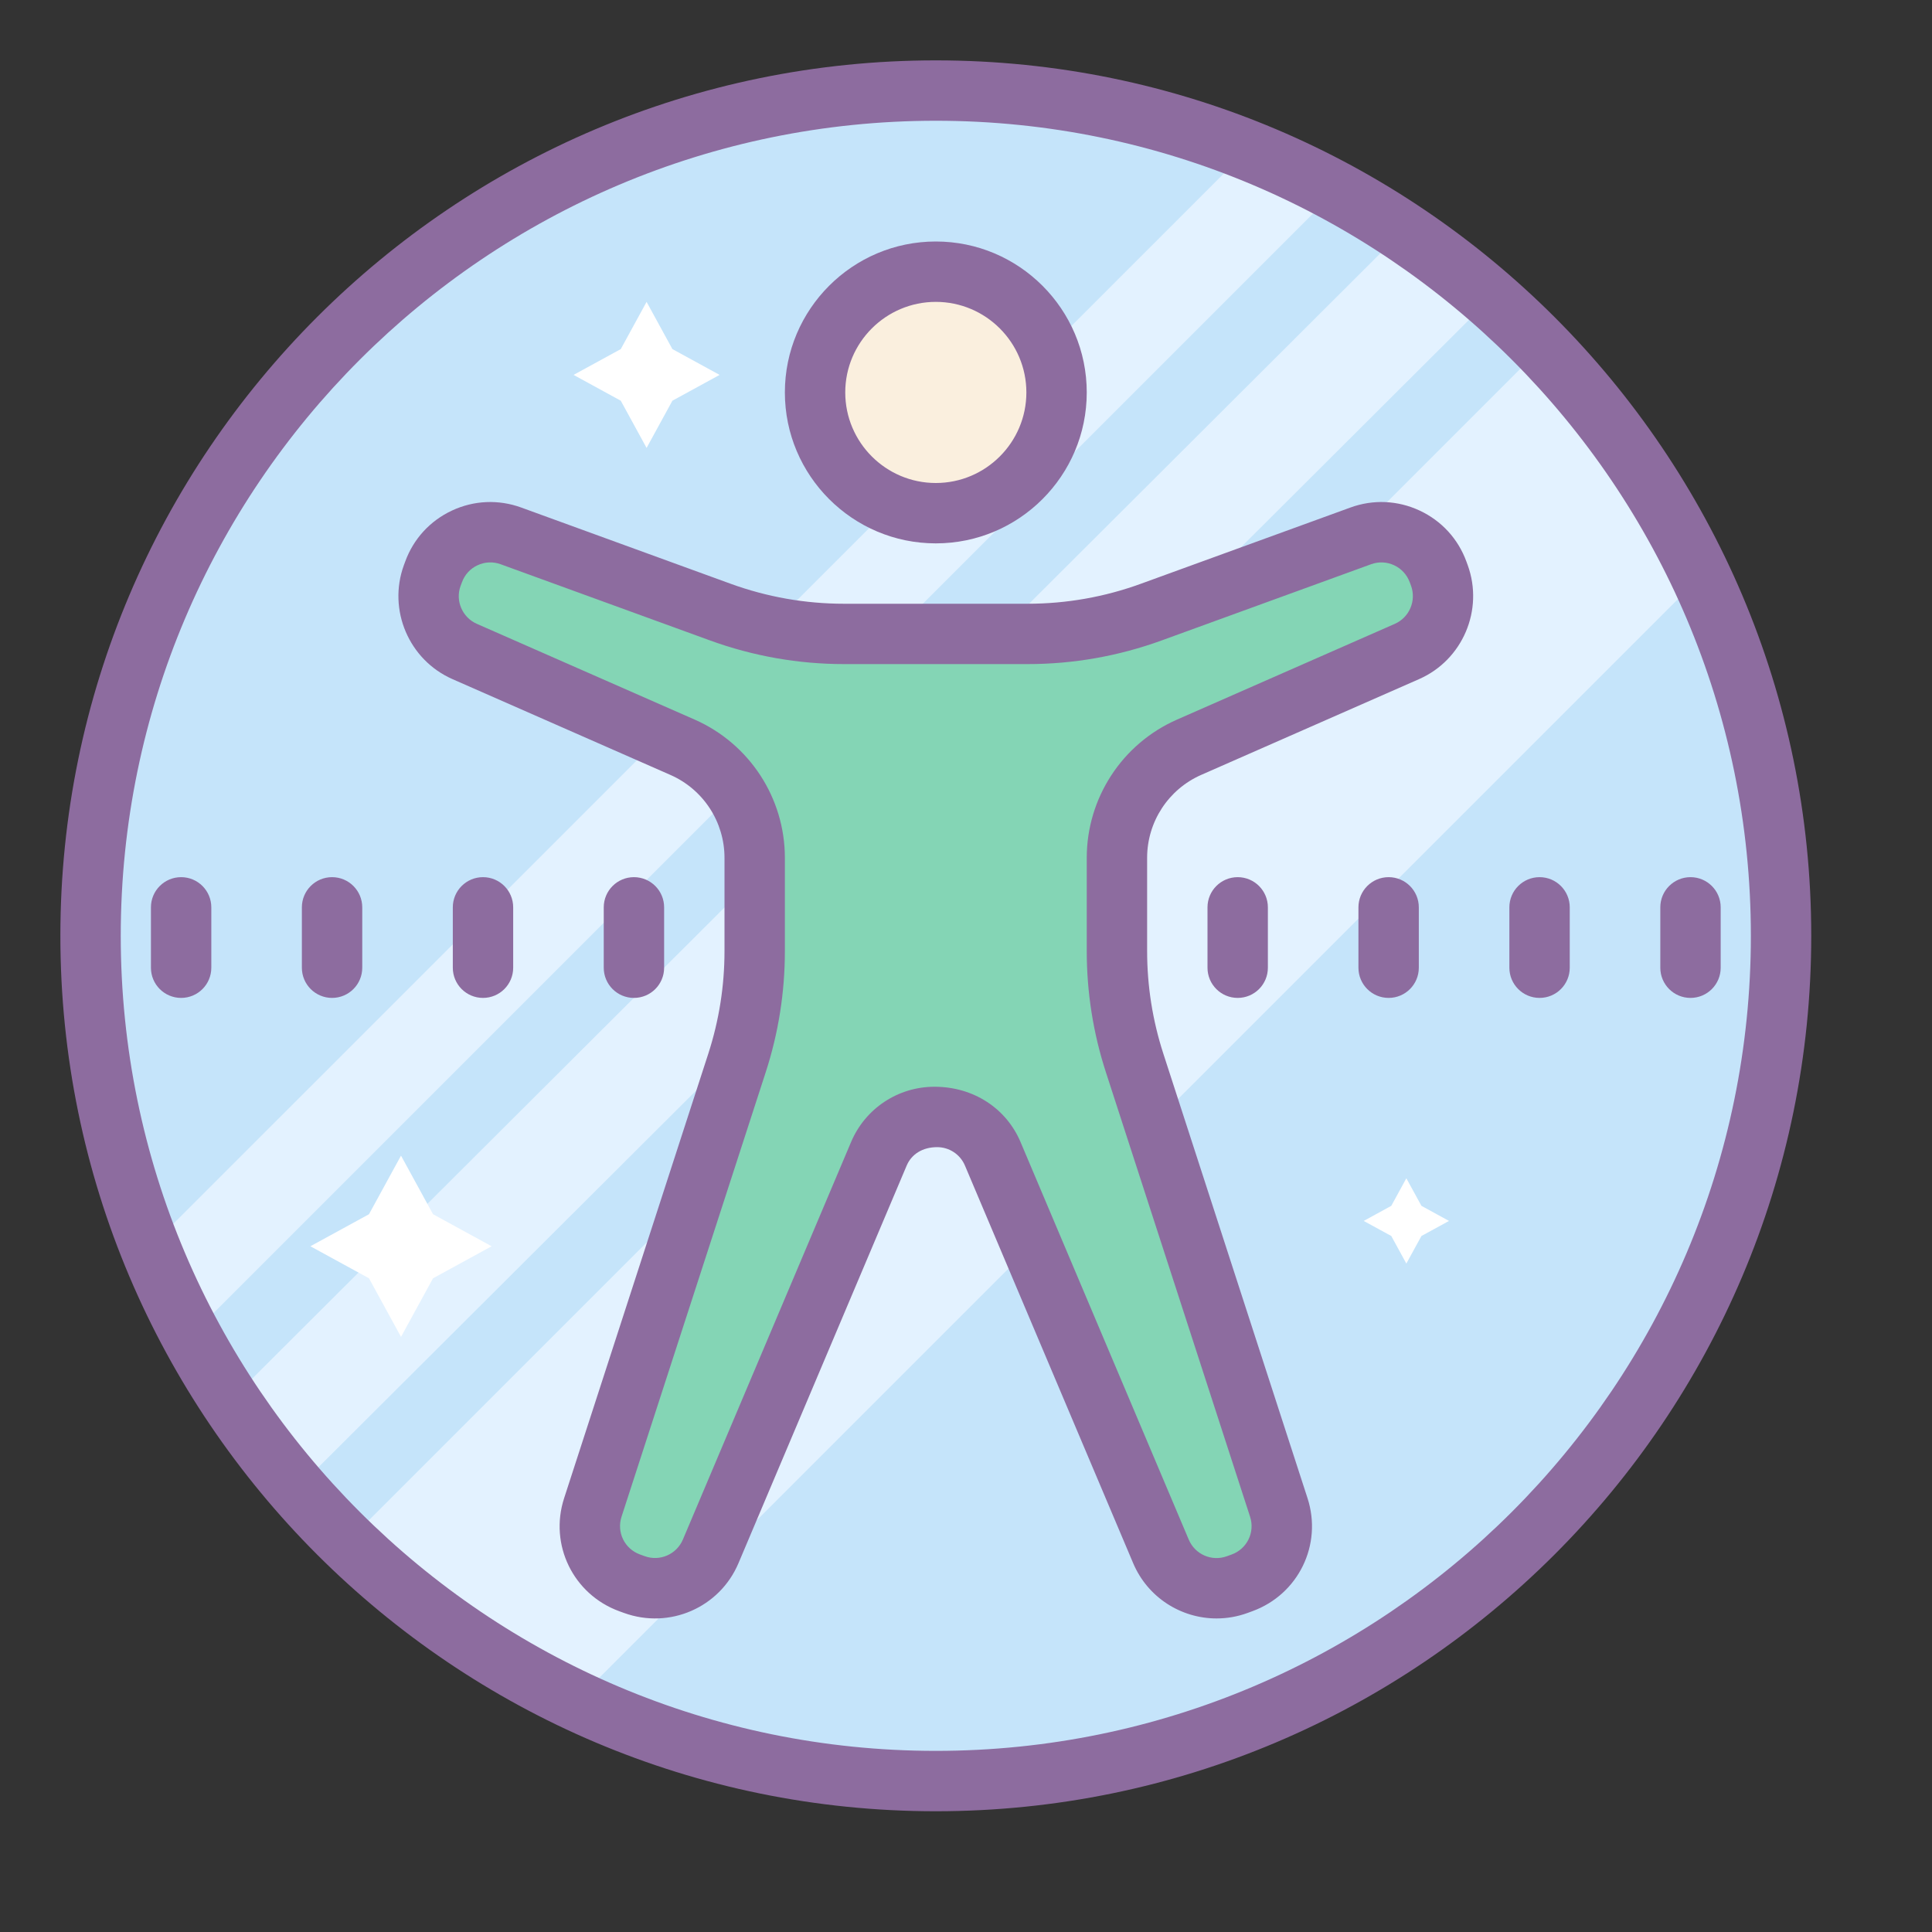
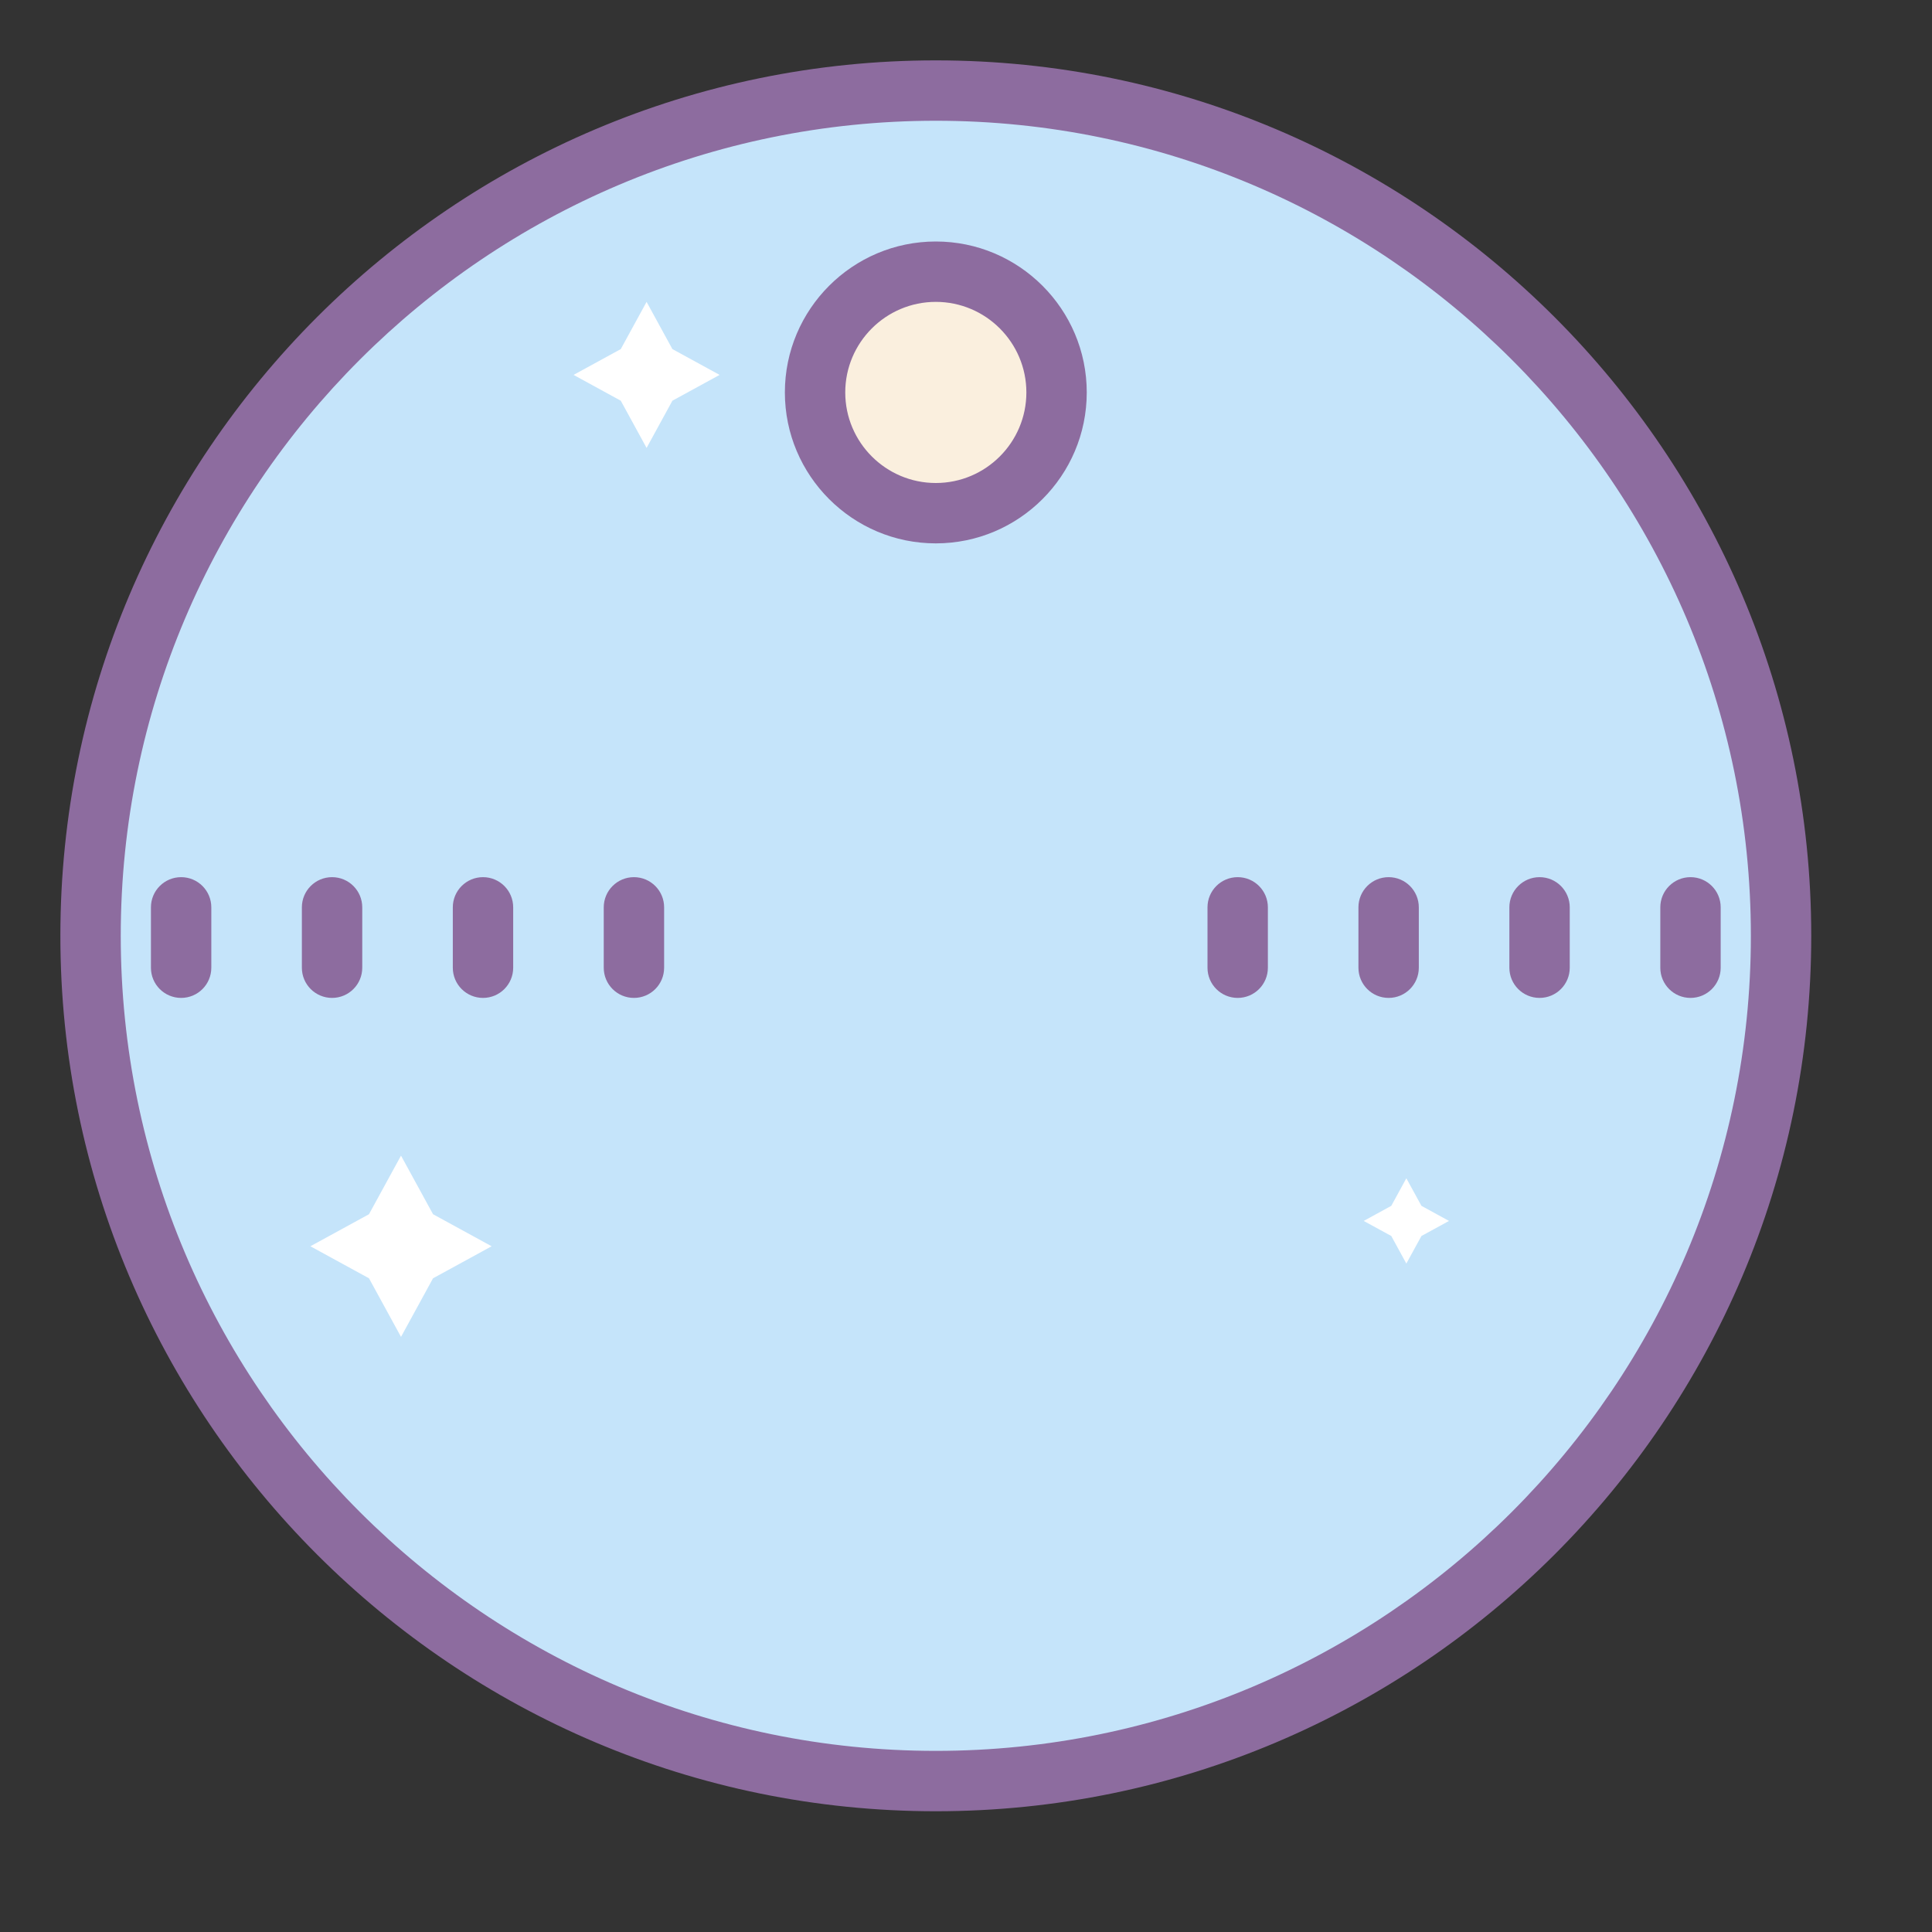
<svg xmlns="http://www.w3.org/2000/svg" viewBox="0 0 64 64" width="512px" height="512px">
  <rect x="0" y="0" width="64" height="64" fill="#333333" stroke="none" />
  <path fill="#c5e4fa" d="M59,31c0,15.46-12.54,28-28,28c-4.26,0-8.3-0.95-11.91-2.66c-2.82-1.32-5.38-3.11-7.59-5.26 c-0.58-0.56-1.14-1.14-1.67-1.76c-0.8-0.92-1.54-1.9-2.21-2.92c-0.47-0.7-0.9-1.42-1.29-2.16c-0.51-0.95-0.97-1.92-1.36-2.93 C3.7,38.12,3,34.64,3,31C3,15.54,15.54,3,31,3c3.64,0,7.13,0.7,10.32,1.97c1,0.39,1.98,0.85,2.92,1.36c0.76,0.4,1.5,0.85,2.22,1.33 c1.02,0.67,2,1.42,2.92,2.22c0.59,0.52,1.16,1.06,1.7,1.62c2.15,2.21,3.94,4.77,5.26,7.59C58.05,22.7,59,26.74,59,31z" />
-   <path fill="#e3f2ff" d="M56.34 19.09L19.09 56.34c-2.82-1.32-5.38-3.11-7.59-5.26L51.08 11.5C53.23 13.71 55.02 16.27 56.34 19.09zM49.38 9.88L9.83 49.32c-.8-.92-1.54-1.9-2.21-2.92L46.46 7.66C47.48 8.33 48.46 9.08 49.38 9.88zM44.24 6.33L6.33 44.24c-.51-.95-.97-1.92-1.36-2.93L41.32 4.97C42.32 5.36 43.3 5.82 44.24 6.33z" />
  <path fill="#faefde" d="M31 9A4 4 0 1 0 31 17A4 4 0 1 0 31 9Z" />
-   <path fill="#84d5b5" d="M39.39,24.755l7.217-3.173c0.965-0.424,1.435-1.524,1.074-2.515l-0.043-0.119 c-0.378-1.038-1.525-1.573-2.563-1.195l-6.934,2.524C36.825,20.755,35.436,21,34.036,21h-6.073c-1.4,0-2.789-0.245-4.104-0.724 l-6.934-2.524c-1.038-0.378-2.186,0.157-2.563,1.195l-0.043,0.119c-0.36,0.99,0.11,2.091,1.074,2.515l7.217,3.173 C24.062,25.393,25,26.83,25,28.416v3.091c0,1.257-0.198,2.506-0.585,3.702l-4.777,14.727c-0.332,1.024,0.206,2.128,1.218,2.496 l0.159,0.058c1.001,0.364,2.111-0.119,2.526-1.1l5.572-13.171C29.427,37.481,30.152,37,30.956,37h0.088 c0.803,0,1.529,0.481,1.842,1.221l5.572,13.171c0.415,0.981,1.525,1.464,2.526,1.1l0.159-0.058 c1.012-0.368,1.551-1.472,1.218-2.496L37.585,35.21C37.198,34.014,37,32.765,37,31.508v-3.091C37,26.83,37.938,25.393,39.39,24.755 z" />
  <path fill="#8d6c9f" d="M31,2C15.01,2,2,15.009,2,31s13.01,29,29,29s29-13.009,29-29S46.99,2,31,2z M31,58 C16.112,58,4,45.888,4,31S16.112,4,31,4s27,12.112,27,27S45.888,58,31,58z" />
  <path fill="#8d6c9f" d="M31,18c2.757,0,5-2.243,5-5s-2.243-5-5-5s-5,2.243-5,5S28.243,18,31,18z M31,10 c1.654,0,3,1.346,3,3s-1.346,3-3,3s-3-1.346-3-3S29.346,10,31,10z" />
-   <path fill="#8d6c9f" d="M48.578,18.606c-0.274-0.753-0.824-1.354-1.551-1.693c-0.726-0.339-1.542-0.375-2.294-0.1 l-6.935,2.523C36.589,19.777,35.323,20,34.036,20h-6.072c-1.287,0-2.553-0.223-3.763-0.663l-6.934-2.524 c-0.754-0.275-1.569-0.239-2.295,0.1c-0.727,0.339-1.276,0.94-1.548,1.688l-0.046,0.124c-0.539,1.481,0.169,3.138,1.611,3.772 l7.218,3.173C23.297,26.148,24,27.227,24,28.417v3.091c0,1.155-0.181,2.297-0.536,3.394l-4.777,14.728 c-0.501,1.543,0.303,3.188,1.829,3.745l0.158,0.057c1.505,0.545,3.167-0.179,3.789-1.65l5.572-13.171 c0.157-0.371,0.519-0.61,1.009-0.61c0.402,0,0.764,0.239,0.921,0.61l5.572,13.17c0.482,1.14,1.59,1.832,2.763,1.832 c0.341,0,0.687-0.058,1.025-0.181l0.161-0.059c1.524-0.556,2.328-2.201,1.827-3.745l-4.777-14.727 C38.181,33.804,38,32.662,38,31.507v-3.091c0-1.19,0.703-2.268,1.792-2.747l7.218-3.173c1.442-0.634,2.15-2.292,1.609-3.778 L48.578,18.606z M46.205,20.666l-7.218,3.173C37.173,24.637,36,26.434,36,28.417v3.091c0,1.365,0.213,2.714,0.634,4.011 l4.777,14.727c0.167,0.515-0.102,1.063-0.608,1.248l-0.16,0.058c-0.501,0.183-1.056-0.059-1.264-0.55l-5.572-13.17 C33.337,36.719,32.252,36,30.956,36c-1.208,0-2.293,0.719-2.763,1.831l-5.572,13.17c-0.209,0.49-0.765,0.732-1.265,0.549 l-0.157-0.057c-0.509-0.186-0.777-0.734-0.61-1.249l4.777-14.727C25.787,34.221,26,32.872,26,31.507v-3.091 c0-1.982-1.173-3.779-2.987-4.578l-7.218-3.173c-0.48-0.211-0.717-0.764-0.539-1.252l0.047-0.125 c0.091-0.25,0.273-0.451,0.516-0.563c0.242-0.113,0.512-0.126,0.765-0.034l6.935,2.524c1.43,0.52,2.926,0.784,4.446,0.784h6.072 c1.521,0,3.017-0.264,4.446-0.784l6.936-2.524c0.251-0.091,0.521-0.079,0.764,0.034c0.242,0.113,0.425,0.313,0.519,0.569 l0.042,0.113C46.922,19.902,46.686,20.455,46.205,20.666z" />
  <path fill="#8d6c9f" d="M46 29.057c-.553 0-1 .448-1 1v2c0 .552.447 1 1 1s1-.448 1-1v-2C47 29.505 46.553 29.057 46 29.057zM40 30.057v2c0 .552.447 1 1 1s1-.448 1-1v-2c0-.552-.447-1-1-1S40 29.505 40 30.057zM51 29.057c-.553 0-1 .448-1 1v2c0 .552.447 1 1 1s1-.448 1-1v-2C52 29.505 51.553 29.057 51 29.057zM56 29.057c-.553 0-1 .448-1 1v2c0 .552.447 1 1 1s1-.448 1-1v-2C57 29.505 56.553 29.057 56 29.057zM6 29.057c-.553 0-1 .448-1 1v2c0 .552.447 1 1 1s1-.448 1-1v-2C7 29.505 6.553 29.057 6 29.057zM22 32.057v-2c0-.552-.447-1-1-1s-1 .448-1 1v2c0 .552.447 1 1 1S22 32.609 22 32.057zM16 29.057c-.553 0-1 .448-1 1v2c0 .552.447 1 1 1s1-.448 1-1v-2C17 29.505 16.553 29.057 16 29.057zM11 29.057c-.553 0-1 .448-1 1v2c0 .552.447 1 1 1s1-.448 1-1v-2C12 29.505 11.553 29.057 11 29.057z" />
  <path fill="#fff" d="M13.284 38.282L14.345 40.223 16.286 41.284 14.345 42.345 13.284 44.286 12.223 42.345 10.282 41.284 12.223 40.223zM46.587 39.032L47.087 39.945 48 40.445 47.087 40.944 46.587 41.857 46.088 40.944 45.175 40.445 46.088 39.945zM21.419 10L22.274 11.564 23.838 12.419 22.274 13.274 21.419 14.838 20.564 13.274 19 12.419 20.564 11.564z" />
</svg>